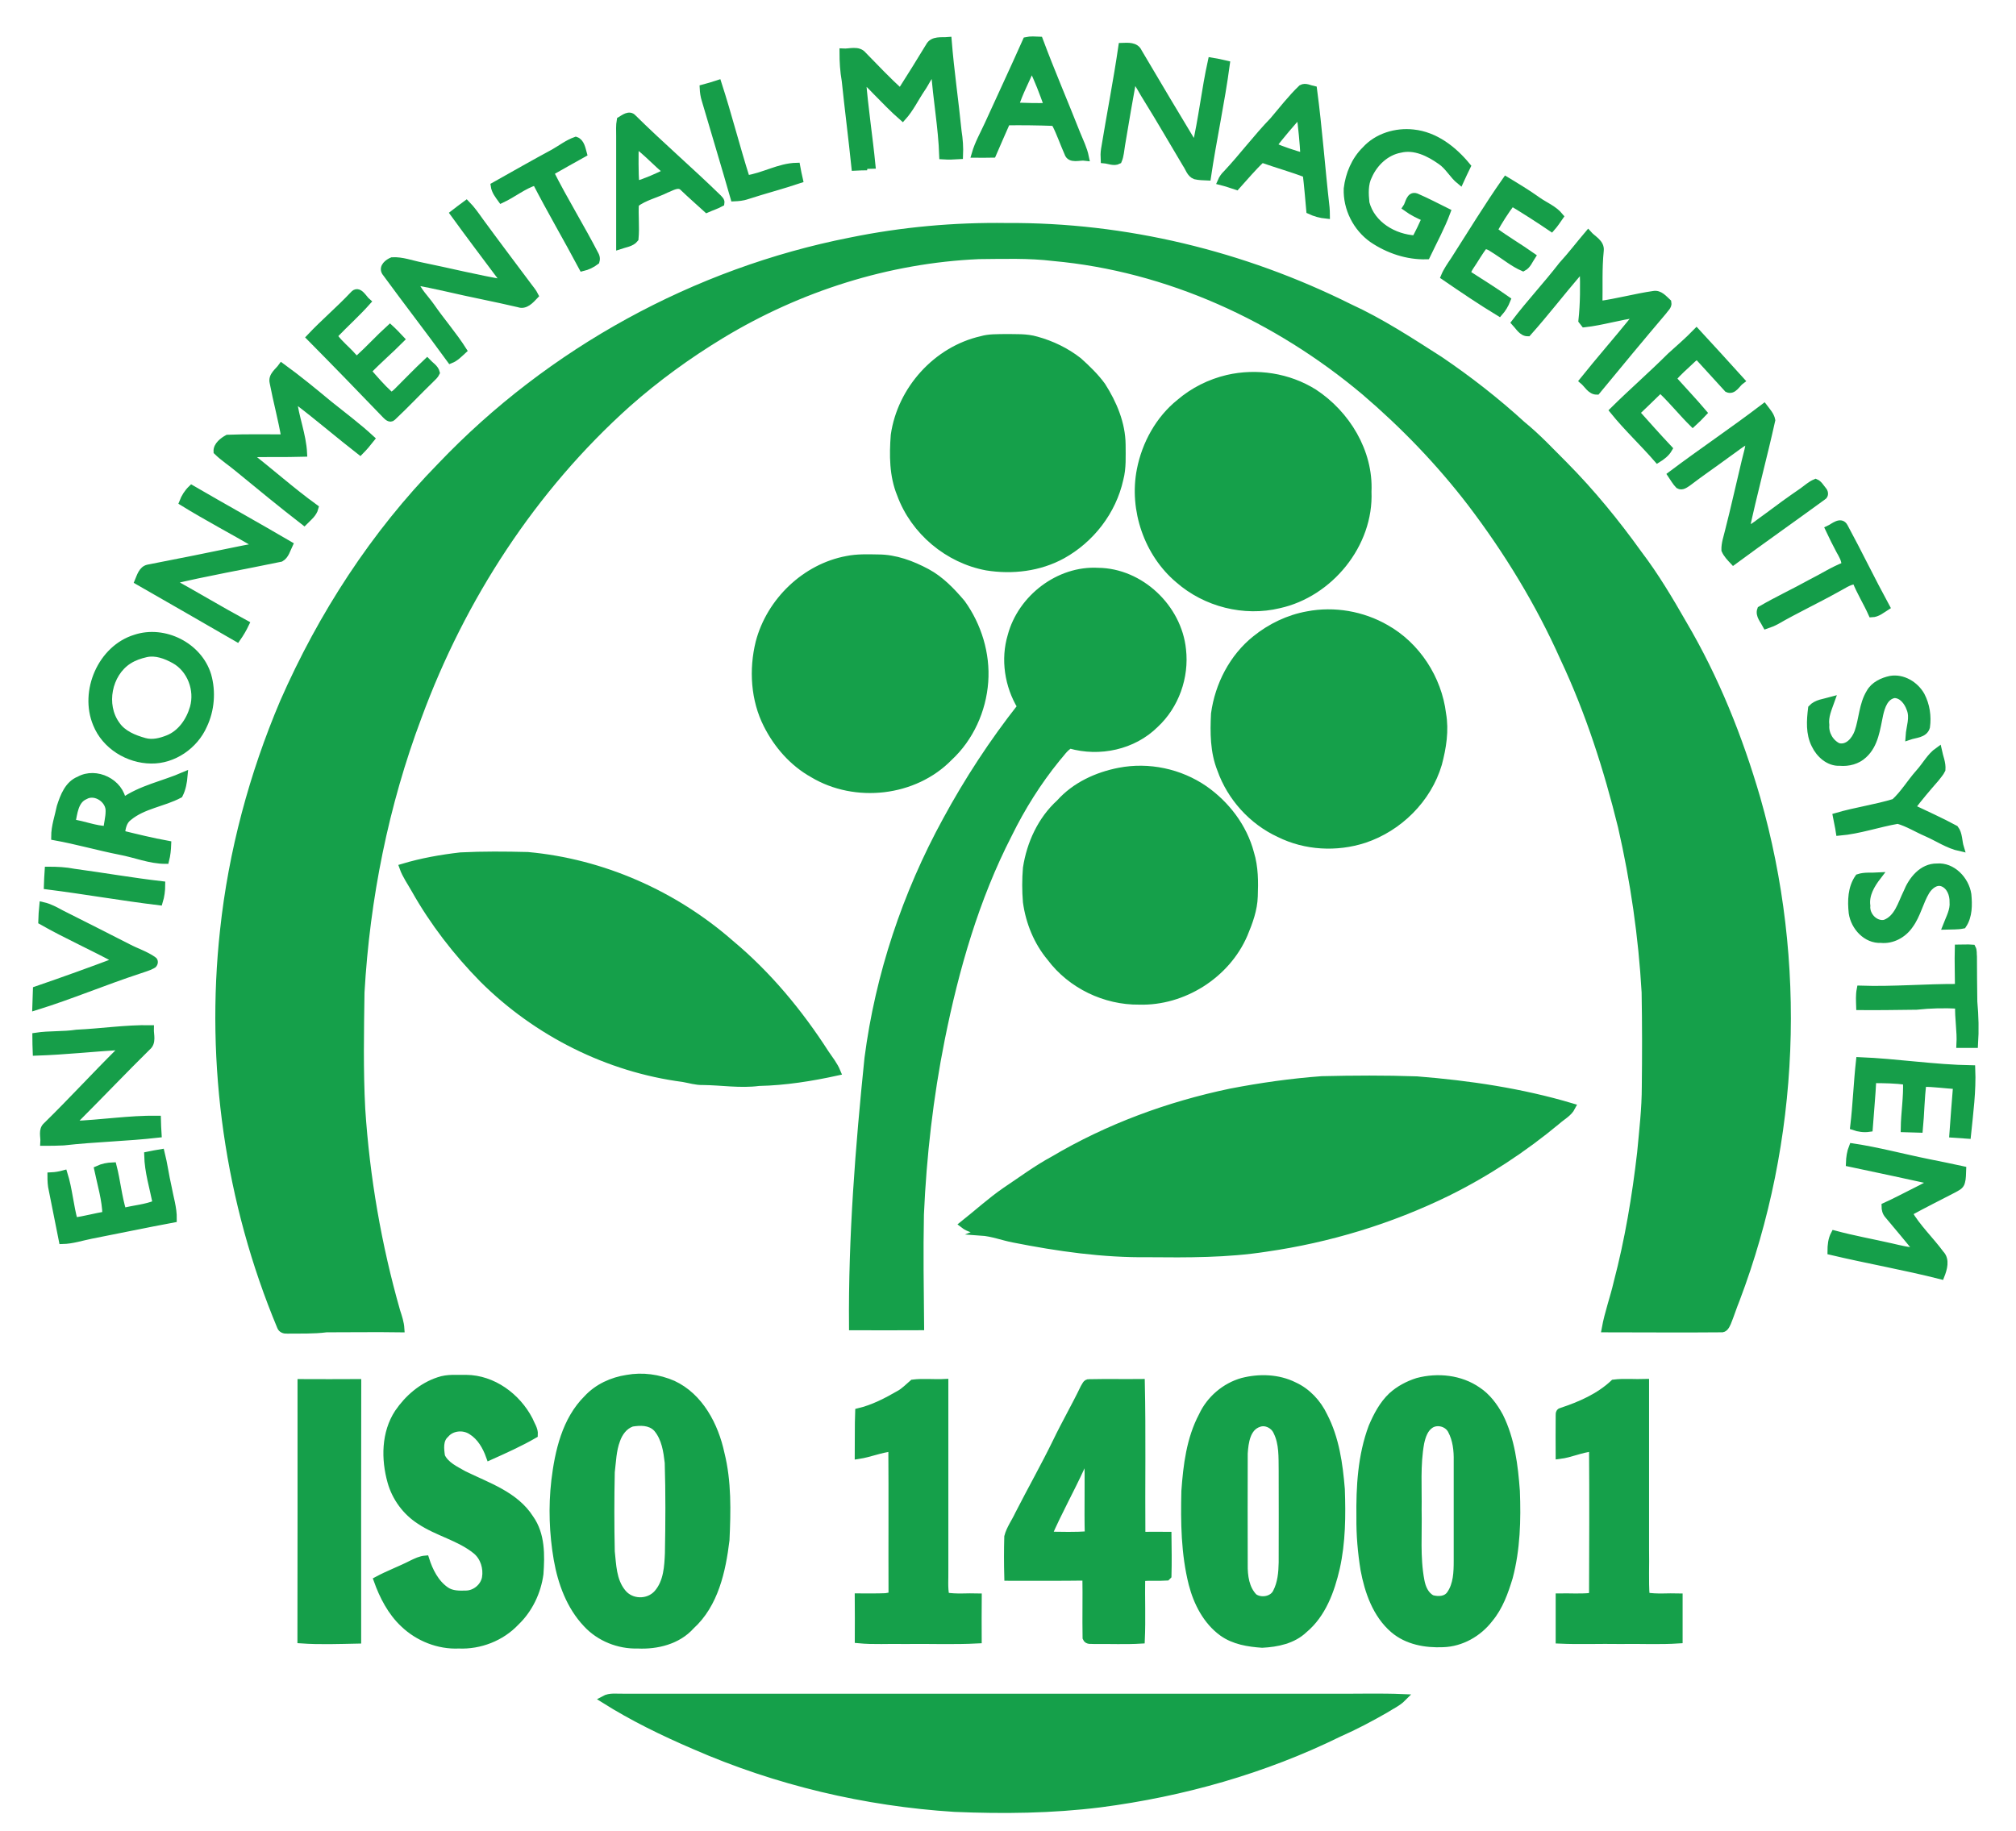
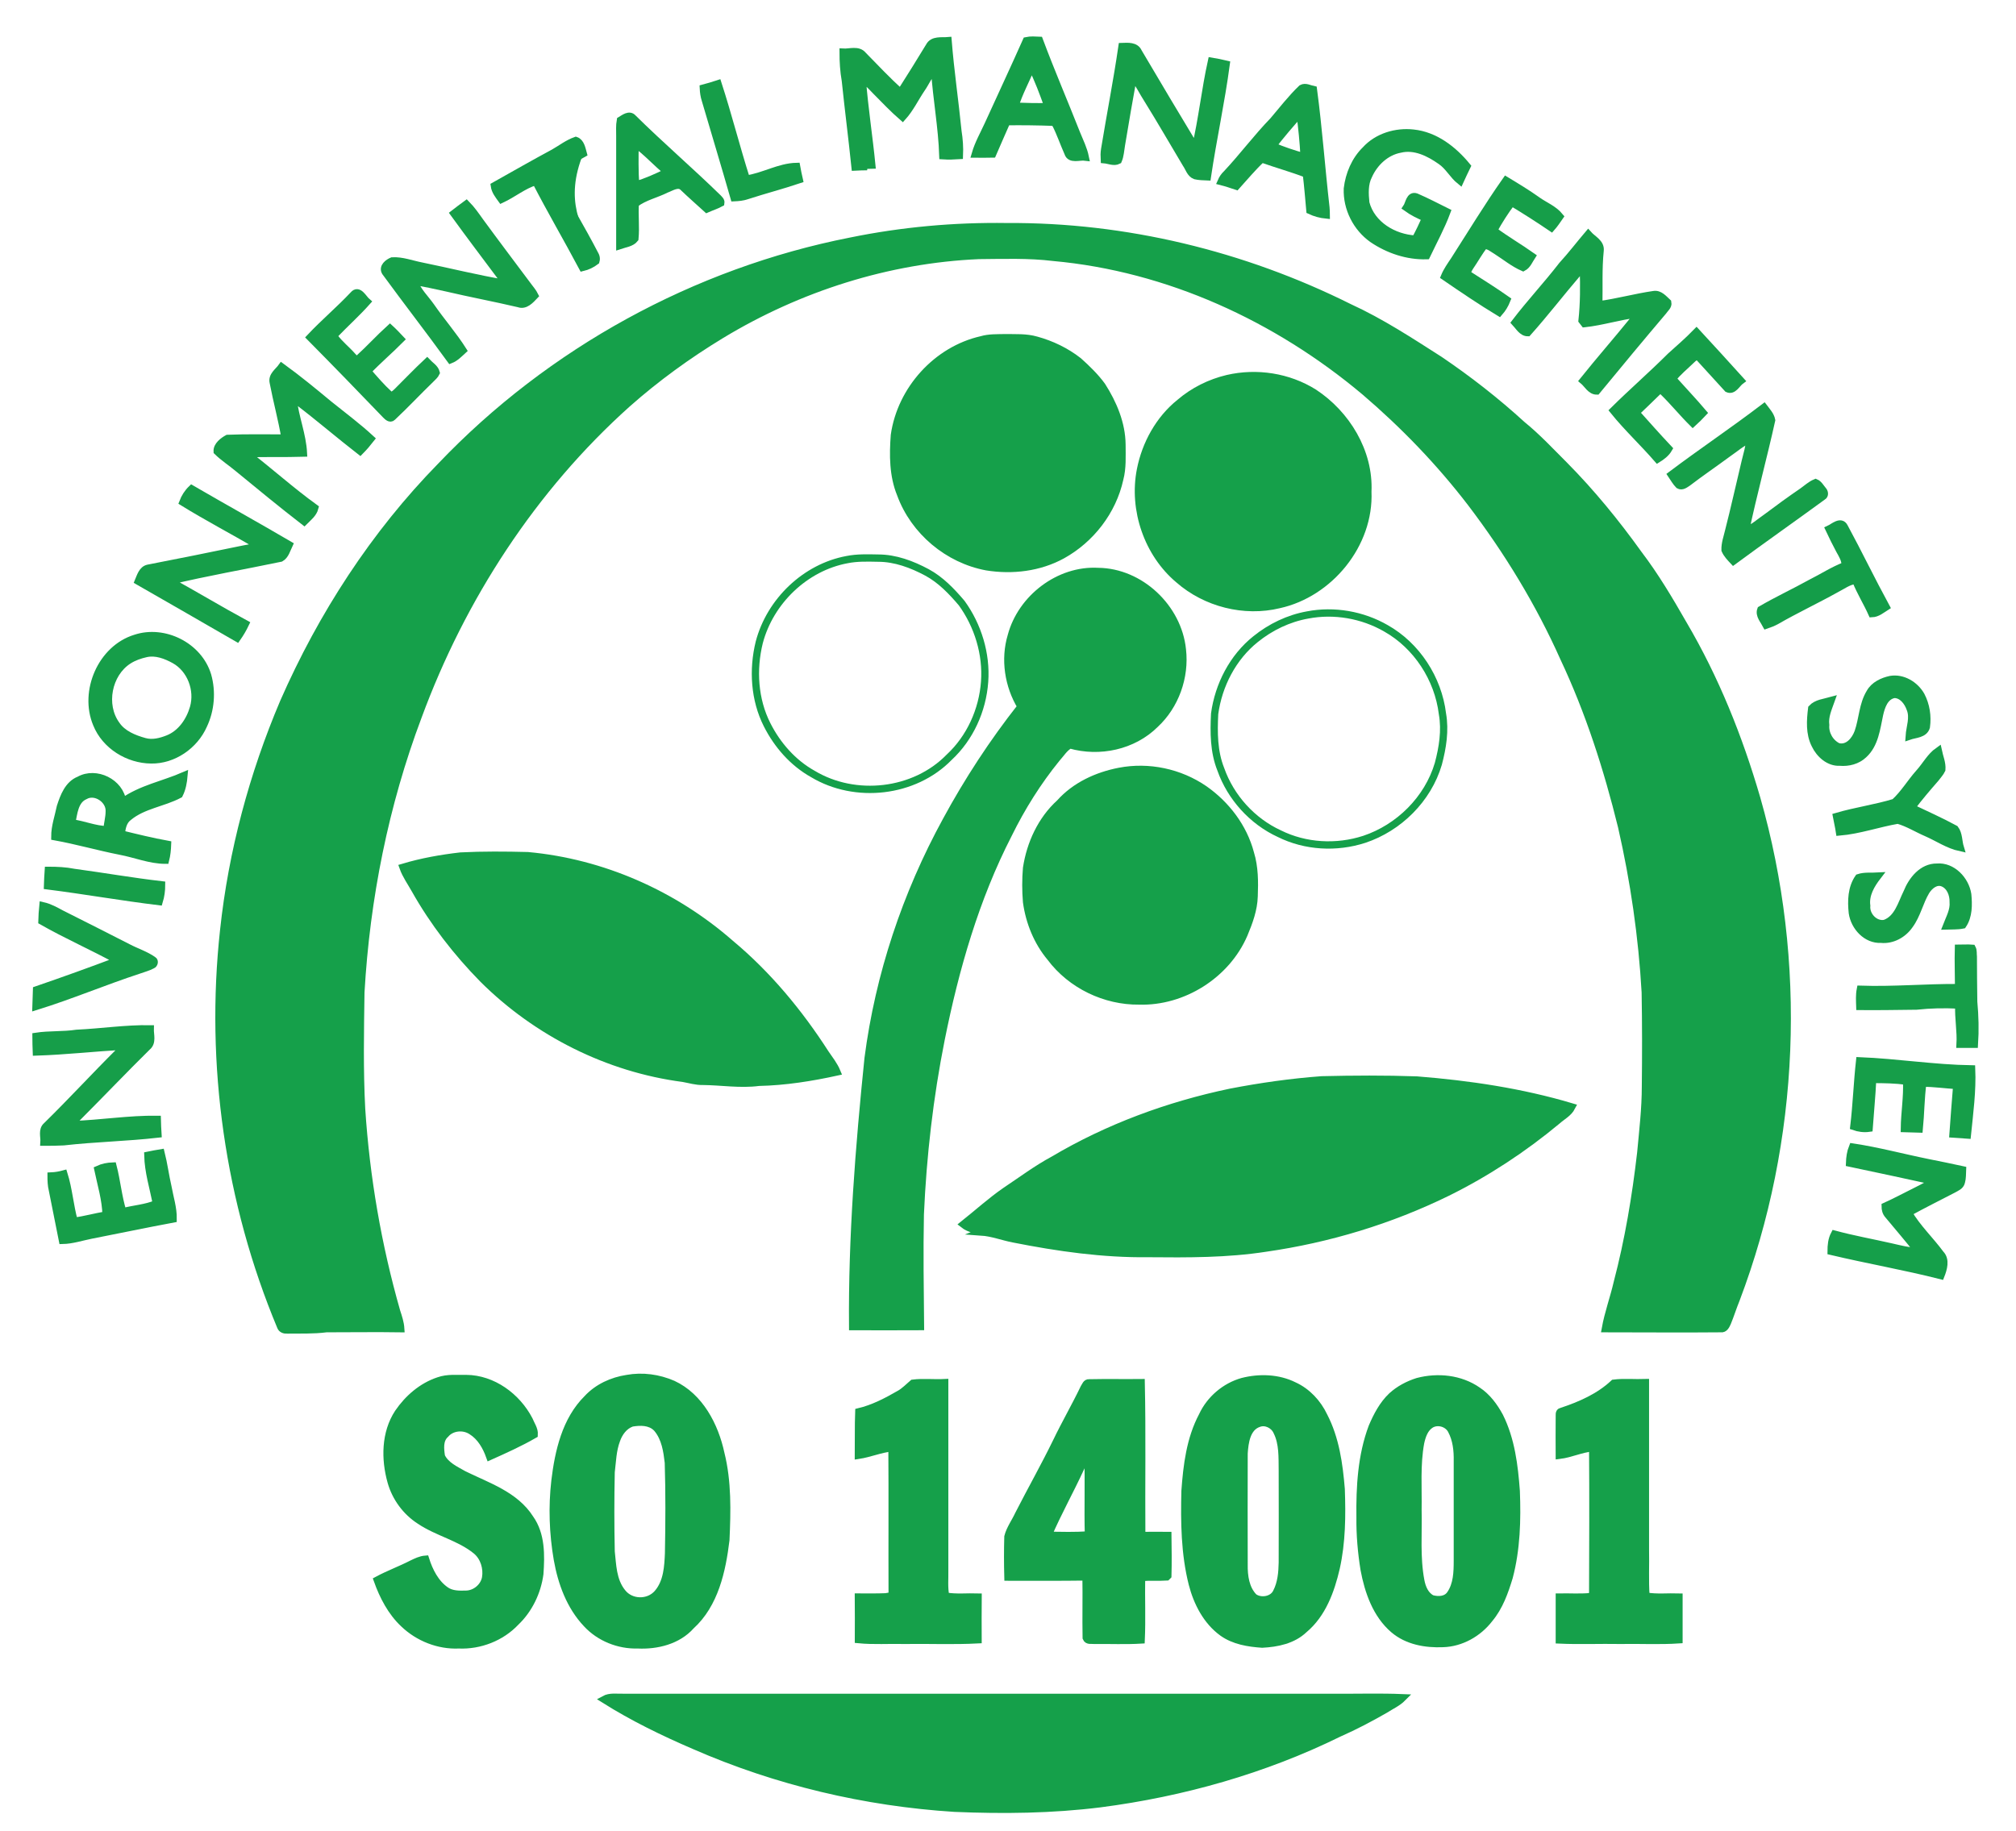
<svg xmlns="http://www.w3.org/2000/svg" width="100%" height="100%" viewBox="0 0 109 99" xml:space="preserve" style="fill-rule:evenodd;clip-rule:evenodd;stroke-miterlimit:10;">
  <g transform="matrix(1,0,0,1,-1043.54,-9305.61)">
    <g transform="matrix(1,0,0,8.867,0,0)">
      <g transform="matrix(0.36,0,0,0.041,1023.02,1043.24)">
        <g transform="matrix(1,0,0,1,196.56,175.647)">
          <path d="M0,-16.91C0.532,-17.946 1.875,-17.666 2.828,-17.75C3.191,-13.243 3.863,-8.763 4.312,-4.284C4.507,-3.079 4.591,-1.876 4.535,-0.672C3.724,-0.616 2.884,-0.588 2.044,-0.644C1.904,-4.899 1.092,-9.127 0.812,-13.354C-0.112,-12.654 -0.504,-11.507 -1.176,-10.583C-2.128,-9.183 -2.855,-7.643 -4.003,-6.383C-5.403,-7.587 -6.691,-8.931 -8.007,-10.247C-8.651,-10.89 -9.211,-11.591 -10.051,-11.982C-9.715,-7.699 -9.043,-3.472 -8.623,0.756C-9.435,0.784 -10.219,0.756 -11.031,0.7C-10.471,0.812 -9.911,0.896 -9.323,0.98C-9.939,0.98 -10.555,1.008 -11.143,1.036C-11.591,-3.247 -12.15,-7.531 -12.599,-11.814C-12.851,-13.214 -12.935,-14.642 -12.935,-16.042C-11.955,-15.986 -10.667,-16.49 -9.939,-15.594C-8.091,-13.718 -6.271,-11.814 -4.312,-10.051C-2.855,-12.318 -1.4,-14.614 0,-16.91Z" style="fill:rgb(22,158,73);fill-rule:nonzero;stroke:rgb(22,158,73);stroke-width:1.09px;" />
        </g>
        <g transform="matrix(1,0,0,1,211.146,175.535)">
          <path d="M0,-17.638C0.645,-17.778 1.315,-17.722 1.96,-17.694C3.724,-13.018 5.712,-8.455 7.56,-3.807C8.035,-2.66 8.595,-1.54 8.847,-0.336C7.979,-0.448 6.579,0.14 6.243,-0.952C5.6,-2.38 5.096,-3.864 4.396,-5.236C4.312,-5.32 4.144,-5.459 4.031,-5.515C1.708,-5.599 -0.615,-5.627 -2.939,-5.599C-3.64,-4.004 -4.367,-2.408 -5.067,-0.784C-5.935,-0.756 -6.803,-0.784 -7.671,-0.784C-7.223,-2.324 -6.411,-3.723 -5.739,-5.18C-3.835,-9.323 -1.875,-13.466 0,-17.638ZM0.784,-13.803C0,-11.815 -1.092,-9.939 -1.708,-7.896C-0.056,-7.84 1.596,-7.783 3.248,-7.84C2.519,-9.855 1.763,-11.899 0.784,-13.803Z" style="fill:rgb(21,158,73);stroke:rgb(21,158,73);stroke-width:1.09px;" />
        </g>
        <g transform="matrix(1,0,0,1,225.509,177.999)">
          <path d="M0,-19.234C0.868,-19.262 2.044,-19.374 2.464,-18.422C5.291,-13.663 8.147,-8.931 11.03,-4.2C12.039,-8.427 12.486,-12.795 13.438,-17.05C14.166,-16.939 14.922,-16.771 15.649,-16.603C14.895,-11.003 13.662,-5.46 12.822,0.14C12.206,0.111 11.59,0.111 11.003,-0.028C10.247,-0.309 10.051,-1.176 9.631,-1.764C7.699,-4.956 5.823,-8.204 3.836,-11.367C3.107,-12.459 2.575,-13.691 1.68,-14.671C1.063,-11.311 0.476,-7.951 -0.084,-4.592C-0.224,-3.808 -0.252,-2.996 -0.56,-2.297C-1.204,-1.961 -1.988,-2.352 -2.659,-2.408C-2.688,-2.912 -2.688,-3.444 -2.604,-3.948C-1.764,-9.044 -0.756,-14.11 0,-19.234Z" style="fill:rgb(22,158,73);fill-rule:nonzero;stroke:rgb(22,158,73);stroke-width:1.09px;" />
        </g>
        <g transform="matrix(1,0,0,1,162.629,180.602)">
          <path d="M0,-15.65C0.728,-15.846 1.456,-16.042 2.211,-16.294C3.751,-11.59 4.955,-6.831 6.467,-2.128C9.043,-2.492 11.395,-3.947 13.998,-4.004C14.11,-3.332 14.278,-2.688 14.418,-2.044C11.814,-1.176 9.183,-0.504 6.579,0.336C5.935,0.56 5.263,0.616 4.619,0.644C3.22,-4.199 1.736,-9.043 0.308,-13.858C0.112,-14.446 0.028,-15.062 0,-15.65Z" style="fill:rgb(22,158,73);fill-rule:nonzero;stroke:rgb(22,158,73);stroke-width:1.09px;" />
        </g>
        <g transform="matrix(1,0,0,1,248.214,178.698)">
          <path d="M0,-8.903C1.4,-10.527 2.716,-12.235 4.283,-13.718C4.843,-14.026 5.487,-13.634 6.047,-13.522C6.831,-7.699 7.251,-1.82 7.923,4.004C7.951,4.395 7.979,4.76 7.979,5.123C7.111,5.039 6.3,4.815 5.516,4.451C5.348,2.632 5.207,0.84 4.983,-0.98C2.771,-1.82 0.504,-2.436 -1.708,-3.22C-3.079,-1.96 -4.256,-0.532 -5.516,0.84C-6.271,0.588 -7.027,0.336 -7.811,0.14C-7.615,-0.308 -7.335,-0.7 -6.971,-1.036C-4.563,-3.584 -2.464,-6.383 0,-8.903ZM-0.084,-5.151C1.456,-4.48 3.052,-3.975 4.647,-3.527C4.535,-5.711 4.312,-7.867 4.031,-9.995C2.604,-8.427 1.232,-6.831 -0.084,-5.151Z" style="fill:rgb(22,158,73);stroke:rgb(22,158,73);stroke-width:1.09px;" />
        </g>
        <g transform="matrix(1,0,0,1,150.17,187.378)">
          <path d="M0,-17.639C0.532,-17.947 1.344,-18.618 1.904,-17.974C6.047,-13.915 10.499,-10.136 14.67,-6.104C14.866,-5.88 15.146,-5.684 15.09,-5.348C14.418,-4.984 13.69,-4.76 12.99,-4.452C11.814,-5.516 10.611,-6.552 9.463,-7.644C8.735,-8.428 7.671,-7.672 6.887,-7.392C5.375,-6.636 3.612,-6.272 2.24,-5.236C2.127,-3.5 2.352,-1.765 2.184,-0.029C1.68,0.615 0.672,0.727 -0.084,0.979L-0.084,-15.315C-0.084,-16.099 -0.14,-16.883 0,-17.639ZM2.212,-14.167C2.184,-12.123 2.156,-10.051 2.296,-8.008C3.947,-8.511 5.544,-9.211 7.083,-9.967C5.403,-11.283 3.976,-12.935 2.212,-14.167Z" style="fill:rgb(20,157,73);stroke:rgb(20,157,73);stroke-width:1.09px;" />
        </g>
        <g transform="matrix(1,0,0,1,262.072,187.181)">
          <path d="M0,-13.047C1.792,-15.006 4.592,-15.818 7.167,-15.538C10.471,-15.203 13.214,-13.075 15.258,-10.611C14.894,-9.883 14.559,-9.155 14.222,-8.427C13.131,-9.295 12.486,-10.611 11.311,-11.395C9.547,-12.627 7.391,-13.691 5.207,-13.159C3.079,-12.767 1.344,-11.143 0.476,-9.211C-0.168,-7.98 -0.084,-6.495 0.056,-5.151C0.924,-1.876 4.283,0.056 7.503,0.224C8.063,-0.812 8.566,-1.848 9.043,-2.912C8.035,-3.332 7.055,-3.808 6.159,-4.452C6.551,-5.012 6.635,-6.383 7.615,-6.047C9.183,-5.376 10.694,-4.592 12.234,-3.836C11.395,-1.596 10.219,0.532 9.183,2.687C6.299,2.771 3.443,1.819 1.063,0.224C-1.344,-1.456 -2.827,-4.34 -2.716,-7.279C-2.464,-9.407 -1.567,-11.535 0,-13.047Z" style="fill:rgb(22,158,73);fill-rule:nonzero;stroke:rgb(22,158,73);stroke-width:1.09px;" />
        </g>
        <g transform="matrix(1,0,0,1,140.176,189.813)">
-           <path d="M0,-15.259C1.092,-15.875 2.1,-16.658 3.303,-17.078C4.06,-16.826 4.228,-15.819 4.423,-15.119C2.771,-14.195 1.092,-13.299 -0.56,-12.347C1.568,-8.148 4.087,-4.144 6.271,0.055C6.383,0.307 6.411,0.587 6.327,0.867C5.739,1.315 5.039,1.651 4.312,1.819C2.016,-2.464 -0.476,-6.664 -2.716,-10.975C-4.563,-10.415 -6.103,-9.127 -7.867,-8.316C-8.315,-8.931 -8.819,-9.548 -8.931,-10.331C-5.963,-11.983 -2.996,-13.663 0,-15.259" style="fill:rgb(20,157,73);fill-rule:nonzero;" />
+           <path d="M0,-15.259C1.092,-15.875 2.1,-16.658 3.303,-17.078C4.06,-16.826 4.228,-15.819 4.423,-15.119C1.568,-8.148 4.087,-4.144 6.271,0.055C6.383,0.307 6.411,0.587 6.327,0.867C5.739,1.315 5.039,1.651 4.312,1.819C2.016,-2.464 -0.476,-6.664 -2.716,-10.975C-4.563,-10.415 -6.103,-9.127 -7.867,-8.316C-8.315,-8.931 -8.819,-9.548 -8.931,-10.331C-5.963,-11.983 -2.996,-13.663 0,-15.259" style="fill:rgb(20,157,73);fill-rule:nonzero;" />
        </g>
        <g transform="matrix(1,0,0,1,140.176,189.813)">
          <path d="M0,-15.259C1.092,-15.875 2.1,-16.658 3.303,-17.078C4.06,-16.826 4.228,-15.819 4.423,-15.119C2.771,-14.195 1.092,-13.299 -0.56,-12.347C1.568,-8.148 4.087,-4.144 6.271,0.055C6.383,0.307 6.411,0.587 6.327,0.867C5.739,1.315 5.039,1.651 4.312,1.819C2.016,-2.464 -0.476,-6.664 -2.716,-10.975C-4.563,-10.415 -6.103,-9.127 -7.867,-8.316C-8.315,-8.931 -8.819,-9.548 -8.931,-10.331C-5.963,-11.983 -2.996,-13.663 0,-15.259Z" style="fill:none;fill-rule:nonzero;stroke:rgb(20,157,73);stroke-width:1.09px;" />
        </g>
        <g transform="matrix(1,0,0,1,275.398,186.453)">
          <path d="M0,4.088C2.575,0.112 5.039,-3.919 7.783,-7.783C9.379,-6.831 10.975,-5.879 12.514,-4.787C13.634,-4.003 14.979,-3.499 15.874,-2.407C15.482,-1.848 15.09,-1.26 14.614,-0.727C12.654,-2.043 10.666,-3.303 8.651,-4.507C7.644,-3.191 6.747,-1.791 5.935,-0.336C7.783,1.036 9.799,2.184 11.674,3.5C11.283,4.088 11.003,4.844 10.358,5.18C8.931,4.564 7.699,3.556 6.411,2.744C5.823,2.408 5.264,1.876 4.535,1.876C3.724,2.884 3.107,4.032 2.38,5.068C2.184,5.404 1.735,6.02 2.239,6.299C4.144,7.504 6.075,8.707 7.923,9.995C7.644,10.695 7.251,11.339 6.774,11.871C3.976,10.191 1.26,8.371 -1.456,6.524C-1.092,5.656 -0.532,4.872 0,4.088" style="fill:rgb(22,158,73);fill-rule:nonzero;" />
        </g>
        <g transform="matrix(1,0,0,1,275.398,186.453)">
          <path d="M0,4.088C2.575,0.112 5.039,-3.919 7.783,-7.783C9.379,-6.831 10.975,-5.879 12.514,-4.787C13.634,-4.003 14.979,-3.499 15.874,-2.407C15.482,-1.848 15.09,-1.26 14.614,-0.727C12.654,-2.043 10.666,-3.303 8.651,-4.507C7.644,-3.191 6.747,-1.791 5.935,-0.336C7.783,1.036 9.799,2.184 11.674,3.5C11.283,4.088 11.003,4.844 10.358,5.18C8.931,4.564 7.699,3.556 6.411,2.744C5.823,2.408 5.264,1.876 4.535,1.876C3.724,2.884 3.107,4.032 2.38,5.068C2.184,5.404 1.735,6.02 2.239,6.299C4.144,7.504 6.075,8.707 7.923,9.995C7.644,10.695 7.251,11.339 6.774,11.871C3.976,10.191 1.26,8.371 -1.456,6.524C-1.092,5.656 -0.532,4.872 0,4.088Z" style="fill:none;fill-rule:nonzero;stroke:rgb(22,158,73);stroke-width:1.09px;" />
        </g>
        <g transform="matrix(1,0,0,1,125.169,203.951)">
          <path d="M0,-20.354C0.616,-20.83 1.26,-21.306 1.876,-21.753C2.66,-20.97 3.304,-20.046 3.948,-19.15C6.327,-15.93 8.763,-12.739 11.171,-9.547C11.507,-9.099 11.898,-8.651 12.15,-8.147C11.535,-7.503 10.723,-6.58 9.743,-6.943C6.131,-7.784 2.492,-8.456 -1.12,-9.295C-2.744,-9.631 -4.339,-10.023 -5.963,-10.247C-5.459,-8.791 -4.283,-7.728 -3.416,-6.496C-1.875,-4.284 -0.084,-2.268 1.372,0C0.784,0.532 0.224,1.12 -0.504,1.399C-3.723,-2.996 -7.083,-7.28 -10.302,-11.647C-10.75,-12.403 -9.882,-13.047 -9.267,-13.299C-7.783,-13.383 -6.355,-12.823 -4.899,-12.543C-0.728,-11.703 3.416,-10.667 7.615,-9.967C7.531,-10.135 7.363,-10.499 7.251,-10.695C4.815,-13.915 2.38,-17.106 0,-20.354Z" style="fill:rgb(22,158,73);fill-rule:nonzero;stroke:rgb(22,158,73);stroke-width:1.09px;" />
        </g>
        <g transform="matrix(1,0,0,1,184.746,347.46)">
          <path d="M0,-159.747C7.727,-161.315 15.594,-162.015 23.461,-161.903C41.238,-162.015 58.961,-157.759 74.89,-149.893C79.649,-147.737 84.045,-144.881 88.469,-142.081C92.808,-139.17 96.979,-135.95 100.871,-132.423C103.139,-130.603 105.126,-128.475 107.198,-126.432C111.285,-122.344 114.953,-117.893 118.341,-113.217C120.86,-109.941 122.988,-106.386 125.06,-102.802C129.875,-94.711 133.431,-85.92 136.091,-76.878C143.118,-52.577 142.054,-25.981 133.011,-2.351C132.535,-1.204 132.171,-0.028 131.695,1.121C131.499,1.541 131.247,2.1 130.715,2.016C124.92,2.072 119.153,2.016 113.357,2.016C113.777,-0.307 114.617,-2.547 115.149,-4.843C116.829,-11.17 117.921,-17.665 118.677,-24.161C118.984,-27.436 119.377,-30.711 119.377,-34.015C119.433,-38.69 119.433,-43.338 119.349,-48.013C118.873,-56.3 117.669,-64.559 115.793,-72.678C113.665,-81.245 110.922,-89.728 107.114,-97.735C103.419,-105.938 98.659,-113.665 93.172,-120.804C88.469,-126.879 83.094,-132.394 77.242,-137.35C64.027,-148.352 47.65,-155.8 30.46,-157.339C26.736,-157.788 22.985,-157.647 19.261,-157.62C5.627,-157.032 -7.755,-152.804 -19.43,-145.805C-24.413,-142.81 -29.172,-139.393 -33.54,-135.558C-47.706,-122.988 -58.373,-106.722 -64.952,-89.028C-69.935,-75.926 -72.735,-62.012 -73.547,-48.013C-73.631,-42.218 -73.743,-36.422 -73.435,-30.656C-72.763,-20.465 -70.999,-10.33 -68.171,-0.532C-67.892,0.308 -67.611,1.148 -67.556,2.016C-71.279,1.961 -75.002,2.016 -78.726,2.016C-80.686,2.268 -82.673,2.184 -84.633,2.212C-85.025,2.24 -85.445,2.1 -85.585,1.736C-93.396,-16.77 -96.364,-37.29 -94.152,-57.252C-92.892,-68.899 -89.785,-80.377 -85.165,-91.156C-79.426,-104.118 -71.531,-116.184 -61.536,-126.291C-45.074,-143.397 -23.265,-155.212 0,-159.747Z" style="fill:rgb(21,160,74);fill-rule:nonzero;stroke:rgb(21,160,74);stroke-width:1.09px;" />
        </g>
        <g transform="matrix(1,0,0,1,291.608,205.38)">
          <path d="M0,-14.083C1.372,-15.567 2.604,-17.163 3.92,-18.702C4.592,-17.947 5.852,-17.415 5.712,-16.267C5.432,-13.579 5.571,-10.892 5.515,-8.204C8.287,-8.568 11.002,-9.324 13.746,-9.715C14.642,-9.884 15.286,-9.072 15.874,-8.54C15.986,-8.008 15.454,-7.644 15.174,-7.224C11.814,-3.304 8.511,0.643 5.207,4.619C4.283,4.619 3.808,3.611 3.163,3.079C5.655,-0.001 8.259,-2.94 10.778,-6.02C10.975,-6.272 11.143,-6.552 11.311,-6.832C8.623,-6.524 6.02,-5.684 3.359,-5.404C3.275,-5.516 3.08,-5.74 2.995,-5.852C3.275,-8.428 3.275,-11.003 3.191,-13.579C2.912,-13.411 2.66,-13.215 2.407,-12.991C-0.14,-10.052 -2.548,-6.944 -5.151,-4.061C-6.02,-4.061 -6.523,-5.012 -7.056,-5.572C-4.815,-8.484 -2.268,-11.171 0,-14.083Z" style="fill:rgb(22,158,73);fill-rule:nonzero;stroke:rgb(22,158,73);stroke-width:1.09px;" />
        </g>
        <g transform="matrix(1,0,0,1,110.08,213.302)">
          <path d="M0,-17.61C0.784,-18.534 1.484,-17.05 2.043,-16.574C0.504,-14.866 -1.204,-13.355 -2.8,-11.703C-2.8,-11.591 -2.856,-11.423 -2.856,-11.339C-2.072,-10.275 -1.008,-9.463 -0.14,-8.483C0.084,-8.259 0.448,-7.756 0.784,-8.119C2.408,-9.575 3.863,-11.171 5.487,-12.627C6.047,-12.123 6.579,-11.563 7.111,-11.003C5.487,-9.379 3.724,-7.895 2.128,-6.244C3.164,-5.068 4.199,-3.864 5.375,-2.8C5.795,-2.436 6.243,-2.912 6.551,-3.192C8.063,-4.676 9.519,-6.188 11.059,-7.615C11.535,-7.111 12.262,-6.719 12.43,-6.02C12.262,-5.655 11.926,-5.376 11.646,-5.096C9.687,-3.22 7.839,-1.26 5.851,0.587C5.515,0.924 5.095,0.504 4.843,0.252C1.092,-3.612 -2.688,-7.475 -6.495,-11.283C-4.423,-13.466 -2.1,-15.398 0,-17.61Z" style="fill:rgb(22,158,73);fill-rule:nonzero;stroke:rgb(22,158,73);stroke-width:1.09px;" />
        </g>
        <g transform="matrix(1,0,0,1,307.902,216.549)">
          <path d="M0,-11.73C1.316,-12.906 2.659,-14.054 3.892,-15.314C6.131,-12.906 8.343,-10.526 10.555,-8.091C9.938,-7.643 9.435,-6.495 8.566,-6.887C7.139,-8.427 5.711,-9.995 4.283,-11.534C3.863,-11.926 3.388,-11.394 3.079,-11.114C2.156,-10.218 1.119,-9.406 0.308,-8.371C1.819,-6.691 3.416,-5.039 4.899,-3.303C4.396,-2.772 3.863,-2.239 3.331,-1.764C1.792,-3.275 0.42,-4.955 -1.12,-6.439C-1.4,-6.887 -1.876,-6.551 -2.128,-6.271C-3.163,-5.291 -4.172,-4.283 -5.207,-3.332C-3.583,-1.54 -1.96,0.28 -0.28,2.044C-0.672,2.716 -1.315,3.192 -1.96,3.584C-4.115,1.12 -6.523,-1.091 -8.595,-3.639C-5.795,-6.383 -2.8,-8.959 0,-11.73Z" style="fill:rgb(21,158,73);fill-rule:nonzero;stroke:rgb(21,158,73);stroke-width:1.09px;" />
        </g>
        <g transform="matrix(1,0,0,1,204.399,236.371)">
          <path d="M0,-33.988C1.148,-34.324 2.352,-34.268 3.528,-34.296C5.095,-34.268 6.72,-34.38 8.259,-33.932C10.526,-33.316 12.711,-32.28 14.586,-30.824C15.846,-29.704 17.105,-28.501 18.113,-27.129C19.793,-24.525 21.081,-21.53 21.109,-18.394C21.109,-16.686 21.221,-14.923 20.773,-13.271C19.71,-8.483 16.434,-4.312 12.15,-1.96C8.707,-0.084 4.62,0.392 0.784,-0.224C-5.011,-1.288 -10.107,-5.488 -12.15,-11.031C-13.298,-13.802 -13.298,-16.854 -13.074,-19.794C-12.094,-26.597 -6.719,-32.476 0,-33.988Z" style="fill:rgb(21,160,74);fill-rule:nonzero;stroke:rgb(21,160,74);stroke-width:1.09px;" />
        </g>
        <g transform="matrix(1,0,0,1,98.041,227.104)">
          <path d="M0,-18.365C-0.252,-19.373 0.756,-19.989 1.26,-20.689C3.724,-18.925 6.047,-17.021 8.371,-15.117C10.471,-13.438 12.683,-11.814 14.67,-9.994C14.167,-9.35 13.634,-8.735 13.046,-8.147C9.883,-10.582 6.859,-13.158 3.667,-15.566C3.5,-15.65 3.164,-15.789 2.996,-15.845C3.304,-13.158 4.396,-10.582 4.536,-7.866C1.708,-7.782 -1.148,-7.866 -4.003,-7.782C-0.532,-5.151 2.716,-2.239 6.243,0.281C6.02,1.148 5.263,1.708 4.647,2.324C1.288,-0.251 -2.016,-2.939 -5.319,-5.627C-6.327,-6.467 -7.475,-7.195 -8.427,-8.118C-8.483,-8.987 -7.531,-9.686 -6.859,-10.05C-3.976,-10.162 -1.12,-10.106 1.764,-10.106C1.288,-12.878 0.532,-15.594 0,-18.365" style="fill:rgb(22,158,73);fill-rule:nonzero;" />
        </g>
        <g transform="matrix(1,0,0,1,98.041,227.104)">
          <path d="M0,-18.365C-0.252,-19.373 0.756,-19.989 1.26,-20.689C3.724,-18.925 6.047,-17.021 8.371,-15.117C10.471,-13.438 12.683,-11.814 14.67,-9.994C14.167,-9.35 13.634,-8.735 13.046,-8.147C9.883,-10.582 6.859,-13.158 3.667,-15.566C3.5,-15.65 3.164,-15.789 2.996,-15.845C3.304,-13.158 4.396,-10.582 4.536,-7.866C1.708,-7.782 -1.148,-7.866 -4.003,-7.782C-0.532,-5.151 2.716,-2.239 6.243,0.281C6.02,1.148 5.263,1.708 4.647,2.324C1.288,-0.251 -2.016,-2.939 -5.319,-5.627C-6.327,-6.467 -7.475,-7.195 -8.427,-8.118C-8.483,-8.987 -7.531,-9.686 -6.859,-10.05C-3.976,-10.162 -1.12,-10.106 1.764,-10.106C1.288,-12.878 0.532,-15.594 0,-18.365Z" style="fill:none;fill-rule:nonzero;stroke:rgb(22,158,73);stroke-width:1.09px;" />
        </g>
        <g transform="matrix(1,0,0,1,241.354,242.027)">
          <path d="M0,-33.877C4.396,-34.884 9.155,-34.157 12.991,-31.777C17.861,-28.613 21.361,-22.986 21.081,-17.051C21.418,-9.212 15.314,-1.905 7.755,-0.253C2.521,1.007 -3.275,-0.449 -7.335,-3.977C-11.982,-7.84 -14.25,-14.363 -13.074,-20.298C-12.318,-24.134 -10.274,-27.83 -7.167,-30.293C-5.123,-32.029 -2.632,-33.261 0,-33.877" style="fill:rgb(21,160,74);fill-rule:nonzero;" />
        </g>
        <g transform="matrix(1,0,0,1,241.354,242.027)">
          <path d="M0,-33.877C4.396,-34.884 9.155,-34.157 12.991,-31.777C17.861,-28.613 21.361,-22.986 21.081,-17.051C21.418,-9.212 15.314,-1.905 7.755,-0.253C2.521,1.007 -3.275,-0.449 -7.335,-3.977C-11.982,-7.84 -14.25,-14.363 -13.074,-20.298C-12.318,-24.134 -10.274,-27.83 -7.167,-30.293C-5.123,-32.029 -2.632,-33.261 0,-33.877Z" style="fill:none;fill-rule:nonzero;stroke:rgb(21,160,74);stroke-width:1.09px;" />
        </g>
        <g transform="matrix(1,0,0,1,308.015,225.284)">
          <path d="M0,-2.827C4.591,-6.243 9.351,-9.406 13.913,-12.85C14.362,-12.262 14.922,-11.674 15.062,-10.946C13.83,-5.431 12.318,0.001 11.143,5.516C12.346,5.068 13.27,4.2 14.306,3.5C16.069,2.184 17.861,0.896 19.682,-0.336C20.325,-0.784 20.913,-1.343 21.669,-1.651C22.145,-1.455 22.425,-0.923 22.761,-0.532C23.013,-0.28 23.124,0.224 22.732,0.421C18.281,3.64 13.773,6.776 9.322,10.023C8.847,9.519 8.343,9.015 8.063,8.371C8.034,7.42 8.37,6.496 8.595,5.572C9.49,2.128 10.246,-1.315 11.086,-4.759C11.366,-5.879 11.702,-6.999 11.813,-8.146C10.582,-7.615 9.574,-6.719 8.454,-5.963C6.467,-4.507 4.423,-3.135 2.464,-1.651C2.071,-1.399 1.595,-1.008 1.119,-1.287C0.672,-1.735 0.364,-2.295 0,-2.827Z" style="fill:rgb(22,158,73);fill-rule:nonzero;stroke:rgb(22,158,73);stroke-width:1.09px;" />
        </g>
        <g transform="matrix(1,0,0,1,84.463,244.769)">
          <path d="M0,-18.225C0.28,-18.953 0.728,-19.653 1.316,-20.213C6.187,-17.413 11.086,-14.725 15.958,-11.898C15.622,-11.198 15.398,-10.302 14.698,-9.91C9.155,-8.763 3.556,-7.81 -1.96,-6.495C1.848,-4.423 5.599,-2.183 9.407,-0.14C9.042,0.616 8.623,1.317 8.147,1.988C3.191,-0.839 -1.736,-3.667 -6.691,-6.467C-6.383,-7.195 -6.103,-8.203 -5.235,-8.398C-0.56,-9.294 4.06,-10.218 8.707,-11.17C9.547,-11.366 10.442,-11.394 11.227,-11.842C7.503,-13.997 3.667,-15.985 0,-18.225Z" style="fill:rgb(22,158,73);fill-rule:nonzero;stroke:rgb(22,158,73);stroke-width:1.09px;" />
        </g>
        <g transform="matrix(1,0,0,1,331.699,243.482)">
          <path d="M0,-12.934C0.672,-13.242 1.764,-14.278 2.296,-13.27C4.451,-9.323 6.411,-5.291 8.566,-1.371C7.896,-0.952 7.251,-0.392 6.439,-0.364C5.684,-2.043 4.676,-3.611 4.004,-5.319C2.912,-5.207 2.016,-4.507 1.064,-4.031C-1.932,-2.379 -5.012,-0.952 -7.951,0.728C-8.427,0.98 -8.931,1.176 -9.435,1.344C-9.799,0.644 -10.555,-0.14 -10.247,-0.952C-7.783,-2.379 -5.207,-3.555 -2.716,-4.927C-1.008,-5.767 0.616,-6.831 2.407,-7.503C2.464,-8.343 1.987,-9.071 1.596,-9.77C1.036,-10.806 0.504,-11.87 0,-12.934Z" style="fill:rgb(20,157,73);fill-rule:nonzero;stroke:rgb(20,157,73);stroke-width:1.09px;" />
        </g>
        <g transform="matrix(1,0,0,1,184.214,270.442)">
-           <path d="M0,-35.359C1.54,-35.667 3.108,-35.611 4.676,-35.583C7.251,-35.583 9.743,-34.659 12.011,-33.455C14.054,-32.363 15.706,-30.655 17.218,-28.892C19.654,-25.56 20.97,-21.333 20.662,-17.189C20.354,-12.962 18.478,-8.846 15.342,-5.963C10.107,-0.643 1.232,0.308 -5.123,-3.471C-8.119,-5.123 -10.471,-7.782 -12.01,-10.806C-13.914,-14.529 -14.194,-18.981 -13.186,-23.04C-11.563,-29.172 -6.271,-34.211 0,-35.359" style="fill:rgb(21,160,74);fill-rule:nonzero;" />
-         </g>
+           </g>
        <g transform="matrix(1,0,0,1,184.214,270.442)">
          <path d="M0,-35.359C1.54,-35.667 3.108,-35.611 4.676,-35.583C7.251,-35.583 9.743,-34.659 12.011,-33.455C14.054,-32.363 15.706,-30.655 17.218,-28.892C19.654,-25.56 20.97,-21.333 20.662,-17.189C20.354,-12.962 18.478,-8.846 15.342,-5.963C10.107,-0.643 1.232,0.308 -5.123,-3.471C-8.119,-5.123 -10.471,-7.782 -12.01,-10.806C-13.914,-14.529 -14.194,-18.981 -13.186,-23.04C-11.563,-29.172 -6.271,-34.211 0,-35.359Z" style="fill:none;fill-rule:nonzero;stroke:rgb(21,160,74);stroke-width:1.09px;" />
        </g>
        <g transform="matrix(1,0,0,1,208.879,339.285)">
          <path d="M0,-92.863C1.512,-98.49 7.195,-102.774 13.046,-102.438C19.373,-102.382 25.057,-97.063 25.7,-90.82C26.177,-86.732 24.637,-82.476 21.613,-79.705C18.31,-76.457 13.242,-75.393 8.819,-76.653C7.979,-76.205 7.447,-75.309 6.803,-74.609C3.976,-71.166 1.567,-67.358 -0.42,-63.355C-5.375,-53.808 -8.399,-43.365 -10.527,-32.867C-12.262,-24.272 -13.271,-15.537 -13.662,-6.802C-13.774,-1.231 -13.69,4.312 -13.634,9.884C-17.05,9.911 -20.437,9.884 -23.825,9.884C-23.937,-3.442 -22.873,-16.768 -21.501,-30.039C-19.877,-42.413 -15.818,-54.452 -9.771,-65.399C-6.523,-71.334 -2.771,-77.017 1.456,-82.337C-0.448,-85.444 -1.064,-89.363 0,-92.863Z" style="fill:rgb(21,160,74);fill-rule:nonzero;stroke:rgb(21,160,74);stroke-width:1.09px;" />
        </g>
        <g transform="matrix(1,0,0,1,253.394,277.274)">
-           <path d="M0,-33.96C3.975,-34.716 8.23,-33.988 11.758,-31.972C16.378,-29.396 19.598,-24.497 20.241,-19.262C20.689,-16.77 20.27,-14.222 19.625,-11.814C18.058,-6.551 13.69,-2.296 8.511,-0.588C4.339,0.756 -0.337,0.504 -4.256,-1.428C-8.315,-3.276 -11.563,-6.831 -13.047,-11.002C-14.11,-13.634 -14.11,-16.49 -13.971,-19.262C-13.383,-23.545 -11.227,-27.661 -7.839,-30.348C-5.571,-32.168 -2.856,-33.456 0,-33.96" style="fill:rgb(21,160,74);fill-rule:nonzero;" />
-         </g>
+           </g>
        <g transform="matrix(1,0,0,1,253.394,277.274)">
          <path d="M0,-33.96C3.975,-34.716 8.23,-33.988 11.758,-31.972C16.378,-29.396 19.598,-24.497 20.241,-19.262C20.689,-16.77 20.27,-14.222 19.625,-11.814C18.058,-6.551 13.69,-2.296 8.511,-0.588C4.339,0.756 -0.337,0.504 -4.256,-1.428C-8.315,-3.276 -11.563,-6.831 -13.047,-11.002C-14.11,-13.634 -14.11,-16.49 -13.971,-19.262C-13.383,-23.545 -11.227,-27.661 -7.839,-30.348C-5.571,-32.168 -2.856,-33.456 0,-33.96Z" style="fill:none;fill-rule:nonzero;stroke:rgb(21,160,74);stroke-width:1.09px;" />
        </g>
        <g transform="matrix(1,0,0,1,77.324,263.499)">
          <path d="M0,-16.714C4.312,-18.142 9.519,-15.594 10.863,-11.198C11.563,-8.763 11.338,-6.047 10.247,-3.779C8.903,-0.756 5.711,1.428 2.38,1.372C-1.064,1.344 -4.507,-0.728 -5.823,-3.976C-7.867,-8.819 -5.095,-15.174 0,-16.714ZM1.624,-14.446C0.701,-14.242 -0.219,-13.934 -1.036,-13.41C-4.096,-11.449 -5.011,-6.803 -2.855,-3.863C-1.903,-2.464 -0.211,-1.787 1.4,-1.344C2.587,-1.017 3.81,-1.337 4.9,-1.764C6.864,-2.535 8.167,-4.426 8.735,-6.383C9.508,-9.046 8.318,-12.158 5.88,-13.494C4.594,-14.199 3.083,-14.769 1.624,-14.446Z" style="fill:rgb(22,158,73);stroke:rgb(22,158,73);stroke-width:1.09px;" />
        </g>
        <g transform="matrix(1,0,0,1,337.83,263.051)">
          <path d="M0,-8.174C0.616,-9.294 1.904,-9.882 3.107,-10.134C4.955,-10.442 6.804,-9.322 7.699,-7.754C8.455,-6.326 8.707,-4.674 8.483,-3.079C8.175,-1.987 6.804,-2.015 5.907,-1.707C5.992,-3.051 6.607,-4.451 6.048,-5.795C5.684,-6.83 4.844,-7.922 3.668,-7.922C2.24,-7.67 1.736,-6.158 1.456,-4.927C1.008,-2.855 0.756,-0.475 -0.924,1.036C-1.875,1.932 -3.219,2.268 -4.507,2.157C-6.159,2.241 -7.559,0.981 -8.23,-0.419C-9.099,-2.099 -8.959,-4.059 -8.734,-5.851C-8.007,-6.634 -6.831,-6.718 -5.823,-6.998C-6.243,-5.822 -6.803,-4.647 -6.635,-3.359C-6.747,-2.043 -5.963,-0.699 -4.759,-0.139C-3.304,0.225 -2.212,-1.091 -1.764,-2.323C-1.092,-4.227 -1.092,-6.41 0,-8.174" style="fill:rgb(22,158,73);fill-rule:nonzero;" />
        </g>
        <g transform="matrix(1,0,0,1,337.83,263.051)">
          <path d="M0,-8.174C0.616,-9.294 1.904,-9.882 3.107,-10.134C4.955,-10.442 6.804,-9.322 7.699,-7.754C8.455,-6.326 8.707,-4.674 8.483,-3.079C8.175,-1.987 6.804,-2.015 5.907,-1.707C5.992,-3.051 6.607,-4.451 6.048,-5.795C5.684,-6.83 4.844,-7.922 3.668,-7.922C2.24,-7.67 1.736,-6.158 1.456,-4.927C1.008,-2.855 0.756,-0.475 -0.924,1.036C-1.875,1.932 -3.219,2.268 -4.507,2.157C-6.159,2.241 -7.559,0.981 -8.23,-0.419C-9.099,-2.099 -8.959,-4.059 -8.734,-5.851C-8.007,-6.634 -6.831,-6.718 -5.823,-6.998C-6.243,-5.822 -6.803,-4.647 -6.635,-3.359C-6.747,-2.043 -5.963,-0.699 -4.759,-0.139C-3.304,0.225 -2.212,-1.091 -1.764,-2.323C-1.092,-4.227 -1.092,-6.41 0,-8.174Z" style="fill:none;fill-rule:nonzero;stroke:rgb(22,158,73);stroke-width:1.09px;" />
        </g>
        <g transform="matrix(1,0,0,1,345.222,274.643)">
          <path d="M0,-7.84C0.979,-8.904 1.68,-10.276 2.883,-11.115C3.079,-10.192 3.499,-9.296 3.415,-8.316C3.191,-7.84 2.8,-7.448 2.491,-7.028C1.231,-5.6 0,-4.173 -1.147,-2.661C1.035,-1.625 3.275,-0.645 5.403,0.503C5.991,1.259 5.907,2.379 6.187,3.275C4.367,2.883 2.827,1.819 1.147,1.091C-0.308,0.475 -1.68,-0.393 -3.191,-0.813C-6.132,-0.309 -8.987,0.699 -11.955,0.951C-12.066,0.195 -12.263,-0.589 -12.402,-1.345C-9.519,-2.185 -6.552,-2.577 -3.696,-3.444C-2.268,-4.733 -1.288,-6.412 0,-7.84" style="fill:rgb(20,158,73);fill-rule:nonzero;" />
        </g>
        <g transform="matrix(1,0,0,1,345.222,274.643)">
          <path d="M0,-7.84C0.979,-8.904 1.68,-10.276 2.883,-11.115C3.079,-10.192 3.499,-9.296 3.415,-8.316C3.191,-7.84 2.8,-7.448 2.491,-7.028C1.231,-5.6 0,-4.173 -1.147,-2.661C1.035,-1.625 3.275,-0.645 5.403,0.503C5.991,1.259 5.907,2.379 6.187,3.275C4.367,2.883 2.827,1.819 1.147,1.091C-0.308,0.475 -1.68,-0.393 -3.191,-0.813C-6.132,-0.309 -8.987,0.699 -11.955,0.951C-12.066,0.195 -12.263,-0.589 -12.402,-1.345C-9.519,-2.185 -6.552,-2.577 -3.696,-3.444C-2.268,-4.733 -1.288,-6.412 0,-7.84Z" style="fill:none;fill-rule:nonzero;stroke:rgb(20,158,73);stroke-width:1.09px;" />
        </g>
        <g transform="matrix(1,0,0,1,225.117,300.091)">
          <path d="M0,-33.512C4.395,-34.352 9.07,-33.372 12.766,-30.852C16.041,-28.584 18.646,-25.225 19.681,-21.333C20.325,-19.262 20.325,-17.078 20.241,-14.922C20.186,-12.963 19.485,-11.087 18.729,-9.295C16.098,-3.22 9.547,0.84 2.967,0.643C-2.128,0.7 -7.251,-1.708 -10.359,-5.824C-12.318,-8.147 -13.522,-11.059 -13.942,-14.082C-14.083,-15.762 -14.083,-17.442 -13.942,-19.122C-13.383,-22.761 -11.73,-26.317 -8.959,-28.808C-6.636,-31.384 -3.359,-32.868 0,-33.512" style="fill:rgb(21,160,74);fill-rule:nonzero;" />
        </g>
        <g transform="matrix(1,0,0,1,225.117,300.091)">
          <path d="M0,-33.512C4.395,-34.352 9.07,-33.372 12.766,-30.852C16.041,-28.584 18.646,-25.225 19.681,-21.333C20.325,-19.262 20.325,-17.078 20.241,-14.922C20.186,-12.963 19.485,-11.087 18.729,-9.295C16.098,-3.22 9.547,0.84 2.967,0.643C-2.128,0.7 -7.251,-1.708 -10.359,-5.824C-12.318,-8.147 -13.522,-11.059 -13.942,-14.082C-14.083,-15.762 -14.083,-17.442 -13.942,-19.122C-13.383,-22.761 -11.73,-26.317 -8.959,-28.808C-6.636,-31.384 -3.359,-32.868 0,-33.512Z" style="fill:none;fill-rule:nonzero;stroke:rgb(21,160,74);stroke-width:1.09px;" />
        </g>
        <g transform="matrix(1,0,0,1,75.42,275.146)">
          <path d="M0,-4.032C2.771,-5.992 6.159,-6.608 9.211,-7.924C9.127,-6.972 8.959,-5.992 8.511,-5.124C6.047,-3.836 3.08,-3.556 0.896,-1.764C0.084,-1.177 -0.112,-0.169 -0.196,0.755C2.1,1.315 4.423,1.875 6.747,2.295C6.719,3.079 6.635,3.891 6.439,4.647C4.116,4.647 1.904,3.723 -0.364,3.303C-3.667,2.659 -6.887,1.735 -10.191,1.147C-10.191,-0.365 -9.659,-1.821 -9.351,-3.304C-8.847,-4.844 -8.175,-6.636 -6.523,-7.28C-4.003,-8.679 -0.364,-6.944 0,-4.032ZM-5.655,-4.928C-7.223,-4.256 -7.335,-2.324 -7.643,-0.897C-5.851,-0.673 -4.171,0.083 -2.351,0.112C-2.296,-0.784 -2.015,-1.68 -2.015,-2.604C-1.904,-4.34 -4.087,-5.824 -5.655,-4.928Z" style="fill:rgb(22,158,73);stroke:rgb(22,158,73);stroke-width:1.09px;" />
        </g>
        <g transform="matrix(1,0,0,1,117.526,311.345)">
          <path d="M0,-30.488C2.828,-31.328 5.711,-31.832 8.651,-32.168C12.011,-32.336 15.37,-32.308 18.73,-32.224C29.928,-31.216 40.707,-26.512 49.19,-19.15C54.789,-14.53 59.493,-8.903 63.44,-2.828C64.056,-1.931 64.756,-1.064 65.176,-0.055C61.313,0.784 57.393,1.4 53.445,1.484C50.646,1.848 47.846,1.372 45.019,1.344C44.011,1.372 43.059,1.064 42.079,0.896C30.796,-0.56 20.102,-5.88 12.011,-13.858C8.063,-17.834 4.563,-22.313 1.792,-27.184C1.176,-28.276 0.42,-29.312 0,-30.488Z" style="fill:rgb(21,160,74);fill-rule:nonzero;stroke:rgb(21,160,74);stroke-width:1.09px;" />
        </g>
        <g transform="matrix(1,0,0,1,343.401,287.744)">
          <path d="M0,-3.135C0.756,-5.01 2.296,-6.943 4.508,-6.914C6.804,-7.111 8.791,-5.039 9.127,-2.855C9.268,-1.343 9.295,0.365 8.399,1.68C7.587,1.848 6.747,1.792 5.936,1.821C6.384,0.673 7.056,-0.475 6.943,-1.735C6.972,-2.883 6.468,-4.171 5.319,-4.591C4.312,-4.927 3.388,-4.143 2.884,-3.359C1.904,-1.763 1.54,0.169 0.393,1.708C-0.56,3.08 -2.211,3.976 -3.892,3.808C-6.103,3.92 -7.895,1.96 -8.203,-0.111C-8.398,-1.903 -8.343,-3.835 -7.278,-5.346C-6.355,-5.655 -5.347,-5.515 -4.396,-5.571C-5.375,-4.311 -6.271,-2.827 -6.047,-1.175C-6.187,0.281 -4.815,1.737 -3.331,1.456C-1.371,0.757 -0.84,-1.455 0,-3.135Z" style="fill:rgb(22,158,73);fill-rule:nonzero;stroke:rgb(22,158,73);stroke-width:1.09px;" />
        </g>
        <g transform="matrix(1,0,0,1,64.249,285.952)">
          <path d="M0,-4.647C1.288,-4.647 2.604,-4.591 3.863,-4.339C8.259,-3.751 12.626,-2.995 17.022,-2.491C17.022,-1.651 16.91,-0.812 16.658,0C11.059,-0.671 5.487,-1.651 -0.112,-2.351C-0.084,-3.107 -0.056,-3.891 0,-4.647Z" style="fill:rgb(22,158,73);fill-rule:nonzero;stroke:rgb(22,158,73);stroke-width:1.09px;" />
        </g>
        <g transform="matrix(1,0,0,1,63.438,301.547)">
          <path d="M0,-14.978C1.008,-14.754 1.904,-14.25 2.8,-13.774C6.131,-12.123 9.463,-10.443 12.794,-8.763C14.026,-8.119 15.398,-7.699 16.574,-6.887C16.854,-6.747 16.714,-6.243 16.434,-6.159C15.818,-5.823 15.118,-5.655 14.418,-5.403C9.239,-3.724 4.171,-1.596 -1.036,0C-1.008,-0.812 -0.98,-1.652 -0.952,-2.464C3.164,-3.864 7.251,-5.319 11.283,-6.831C7.531,-8.875 3.583,-10.582 -0.14,-12.683C-0.112,-13.466 -0.084,-14.222 0,-14.978Z" style="fill:rgb(22,158,73);fill-rule:nonzero;stroke:rgb(22,158,73);stroke-width:1.09px;" />
        </g>
        <g transform="matrix(1,0,0,1,351.129,307.118)">
          <path d="M0,-14.222C0.672,-14.222 1.372,-14.278 2.071,-14.222C2.268,-13.858 2.184,-13.41 2.239,-12.99C2.239,-10.751 2.268,-8.511 2.295,-6.271C2.491,-4.172 2.547,-2.044 2.407,0.056L0.252,0.056C0.364,-1.904 -0.028,-3.807 0.056,-5.767C-2.044,-5.907 -4.199,-5.851 -6.3,-5.627C-9.127,-5.599 -11.982,-5.544 -14.811,-5.571C-14.838,-6.411 -14.895,-7.279 -14.727,-8.119C-9.827,-7.951 -4.899,-8.399 0.027,-8.371C0.027,-10.303 -0.056,-12.263 0,-14.222Z" style="fill:rgb(22,158,73);fill-rule:nonzero;stroke:rgb(22,158,73);stroke-width:1.09px;" />
        </g>
        <g transform="matrix(1,0,0,1,68.505,321.003)">
          <path d="M0,-15.453C3.695,-15.622 7.363,-16.182 11.059,-16.126C11.031,-15.229 11.451,-14.11 10.61,-13.437C7.083,-9.994 3.64,-6.411 0.14,-2.939C-0.196,-2.632 -0.448,-2.267 -0.672,-1.875C3.611,-2.015 7.867,-2.715 12.123,-2.659C12.15,-1.932 12.15,-1.204 12.207,-0.475C7.503,0.056 2.771,0.141 -1.96,0.673C-2.939,0.729 -3.919,0.729 -4.899,0.729C-4.843,-0.084 -5.235,-1.092 -4.507,-1.707C-0.812,-5.291 2.688,-9.07 6.355,-12.682C6.579,-12.933 6.775,-13.242 6.943,-13.55C2.604,-13.298 -1.708,-12.822 -6.047,-12.682C-6.075,-13.437 -6.103,-14.222 -6.103,-15.006C-4.087,-15.313 -2.016,-15.145 0,-15.453Z" style="fill:rgb(22,158,73);fill-rule:nonzero;stroke:rgb(22,158,73);stroke-width:1.09px;" />
        </g>
        <g transform="matrix(1,0,0,1,336.291,320.668)">
          <path d="M0,-11.031C5.627,-10.807 11.198,-9.911 16.825,-9.827C16.965,-6.552 16.518,-3.276 16.182,0C15.453,-0.056 14.754,-0.085 14.025,-0.14C14.193,-2.549 14.39,-4.956 14.586,-7.363C12.878,-7.475 11.198,-7.699 9.49,-7.727C9.183,-5.46 9.183,-3.164 8.958,-0.896C8.203,-0.925 7.446,-0.925 6.719,-0.952C6.747,-3.304 7.167,-5.656 7.055,-8.008C5.375,-8.231 3.667,-8.26 1.959,-8.26C1.848,-5.824 1.595,-3.416 1.428,-1.009C0.644,-0.896 -0.141,-1.009 -0.868,-1.26C-0.477,-4.508 -0.364,-7.783 0,-11.031Z" style="fill:rgb(22,158,73);fill-rule:nonzero;stroke:rgb(22,158,73);stroke-width:1.09px;" />
        </g>
        <g transform="matrix(1,0,0,1,241.803,336.401)">
          <path d="M0,-22.088C4.535,-22.956 9.127,-23.601 13.718,-23.936C18.478,-24.048 23.237,-24.076 27.996,-23.908C35.835,-23.292 43.675,-22.145 51.262,-19.904C50.785,-18.981 49.806,-18.505 49.05,-17.833C43.982,-13.661 38.467,-10.078 32.588,-7.194C23.992,-3.023 14.754,-0.251 5.291,1.093C-0.532,1.988 -6.439,1.961 -12.318,1.905C-19.122,1.988 -25.896,1.036 -32.588,-0.279C-34.212,-0.587 -35.779,-1.203 -37.459,-1.315C-37.319,-1.371 -37.179,-1.427 -37.011,-1.484C-38.103,-1.567 -39.223,-1.734 -40.119,-2.435C-38.019,-4.087 -36.003,-5.906 -33.792,-7.418C-31.412,-8.986 -29.116,-10.693 -26.597,-12.037C-18.394,-16.853 -9.323,-20.156 0,-22.088Z" style="fill:rgb(21,160,74);fill-rule:nonzero;stroke:rgb(21,160,74);stroke-width:1.09px;" />
        </g>
        <g transform="matrix(1,0,0,1,334.778,339.202)">
          <path d="M0,-14.362C0.028,-15.174 0.141,-15.986 0.448,-16.742C4.256,-16.182 8.007,-15.174 11.787,-14.418C13.522,-14.083 15.259,-13.718 16.966,-13.354C16.938,-12.738 16.966,-12.123 16.798,-11.534C16.658,-10.919 16.043,-10.722 15.566,-10.443C13.326,-9.295 11.059,-8.175 8.847,-6.971C10.163,-4.731 12.123,-2.912 13.663,-0.84C14.53,0.028 14.11,1.4 13.719,2.38C8.26,1.008 2.717,0.056 -2.771,-1.232C-2.771,-2.099 -2.688,-2.996 -2.268,-3.779C0.561,-3.024 3.416,-2.519 6.271,-1.876C7.616,-1.568 8.959,-1.232 10.331,-1.175C8.876,-3.051 7.308,-4.815 5.796,-6.634C5.46,-6.999 5.348,-7.474 5.348,-7.924C6.972,-8.651 8.539,-9.491 10.136,-10.274C10.919,-10.694 11.815,-11.003 12.375,-11.73C8.26,-12.627 4.145,-13.494 0,-14.362Z" style="fill:rgb(21,159,74);fill-rule:nonzero;stroke:rgb(21,159,74);stroke-width:1.09px;" />
        </g>
        <g transform="matrix(1,0,0,1,79.2,335.983)">
          <path d="M0,-12.292C0.672,-12.432 1.315,-12.544 1.987,-12.655C2.407,-11.004 2.631,-9.268 3.023,-7.588C3.303,-6.021 3.835,-4.452 3.807,-2.828C-0.308,-2.073 -4.424,-1.205 -8.511,-0.421C-9.939,-0.141 -11.367,0.335 -12.823,0.363C-13.327,-2.129 -13.831,-4.648 -14.334,-7.141C-14.502,-7.813 -14.53,-8.512 -14.53,-9.212C-13.858,-9.24 -13.214,-9.352 -12.599,-9.52C-11.871,-7.225 -11.703,-4.788 -11.059,-2.493C-9.435,-2.688 -7.867,-3.165 -6.271,-3.389C-6.327,-5.713 -7.027,-7.952 -7.503,-10.191C-6.775,-10.527 -6.02,-10.668 -5.235,-10.695C-4.647,-8.456 -4.452,-6.133 -3.752,-3.893C-2.072,-4.341 -0.308,-4.425 1.288,-5.096C0.812,-7.476 0.056,-9.855 0,-12.292Z" style="fill:rgb(22,158,73);fill-rule:nonzero;stroke:rgb(22,158,73);stroke-width:1.09px;" />
        </g>
        <g transform="matrix(1,0,0,1,151.178,396.23)">
          <path d="M0,-39.335C2.324,-39.755 4.731,-39.419 6.887,-38.495C10.918,-36.647 13.187,-32.336 14.083,-28.192C15.146,-23.993 15.034,-19.598 14.838,-15.314C14.278,-10.75 13.187,-5.768 9.603,-2.548C7.615,-0.336 4.479,0.42 1.596,0.28C-1.26,0.364 -4.144,-0.783 -6.075,-2.856C-8.567,-5.459 -9.854,-8.959 -10.471,-12.43C-11.143,-16.294 -11.283,-20.213 -10.834,-24.105C-10.303,-28.473 -9.239,-33.148 -5.991,-36.339C-4.423,-38.019 -2.24,-38.999 0,-39.335ZM0.868,-32.196C-0.084,-31.859 -0.728,-30.964 -1.064,-30.011C-1.623,-28.556 -1.652,-26.96 -1.847,-25.392C-1.931,-21.472 -1.931,-17.553 -1.847,-13.634C-1.623,-11.675 -1.623,-9.463 -0.279,-7.839C0.785,-6.495 2.996,-6.439 4.144,-7.726C5.488,-9.239 5.599,-11.422 5.684,-13.354C5.767,-17.834 5.796,-22.313 5.656,-26.792C5.46,-28.444 5.208,-30.236 4.088,-31.551C3.276,-32.42 1.96,-32.364 0.868,-32.196Z" style="fill:rgb(21,160,74);" />
        </g>
        <g transform="matrix(1,0,0,1,151.178,396.23)">
          <path d="M0,-39.335C2.324,-39.755 4.731,-39.419 6.887,-38.495C10.918,-36.647 13.187,-32.336 14.083,-28.192C15.146,-23.993 15.034,-19.598 14.838,-15.314C14.278,-10.75 13.187,-5.768 9.603,-2.548C7.615,-0.336 4.479,0.42 1.596,0.28C-1.26,0.364 -4.144,-0.783 -6.075,-2.856C-8.567,-5.459 -9.854,-8.959 -10.471,-12.43C-11.143,-16.294 -11.283,-20.213 -10.834,-24.105C-10.303,-28.473 -9.239,-33.148 -5.991,-36.339C-4.423,-38.019 -2.24,-38.999 0,-39.335Z" style="fill:none;fill-rule:nonzero;stroke:rgb(21,160,74);stroke-width:1.09px;" />
        </g>
        <g transform="matrix(1,0,0,1,116.799,391.415)">
          <path d="M0,-29.424C1.483,-31.58 3.583,-33.371 6.075,-34.184C7.419,-34.659 8.847,-34.491 10.219,-34.52C14.222,-34.491 17.861,-31.831 19.681,-28.361C19.961,-27.66 20.493,-26.961 20.437,-26.177C18.281,-24.945 16.014,-23.937 13.746,-22.929C13.214,-24.412 12.375,-25.868 11.002,-26.708C9.799,-27.492 8.035,-27.324 7.111,-26.233C6.159,-25.393 6.327,-24.049 6.495,-22.929C7.139,-21.585 8.623,-20.942 9.854,-20.241C13.41,-18.505 17.582,-17.19 19.821,-13.691C21.529,-11.311 21.473,-8.231 21.277,-5.459C20.913,-2.772 19.653,-0.168 17.666,1.708C15.482,4.004 12.262,5.235 9.099,5.096C6.075,5.235 3.023,4.032 0.84,1.96C-1.036,0.224 -2.268,-2.127 -3.136,-4.535C-1.456,-5.432 0.336,-6.075 2.043,-6.944C2.688,-7.251 3.359,-7.587 4.115,-7.643C4.675,-5.879 5.599,-4.06 7.167,-2.995C8.063,-2.38 9.183,-2.407 10.219,-2.436C11.59,-2.464 12.878,-3.528 13.13,-4.871C13.382,-6.327 12.878,-7.951 11.73,-8.903C9.21,-10.946 5.935,-11.591 3.248,-13.382C1.176,-14.698 -0.392,-16.798 -1.064,-19.178C-2.016,-22.537 -1.988,-26.429 0,-29.424" style="fill:rgb(21,160,74);fill-rule:nonzero;" />
        </g>
        <g transform="matrix(1,0,0,1,116.799,391.415)">
          <path d="M0,-29.424C1.483,-31.58 3.583,-33.371 6.075,-34.184C7.419,-34.659 8.847,-34.491 10.219,-34.52C14.222,-34.491 17.861,-31.831 19.681,-28.361C19.961,-27.66 20.493,-26.961 20.437,-26.177C18.281,-24.945 16.014,-23.937 13.746,-22.929C13.214,-24.412 12.375,-25.868 11.002,-26.708C9.799,-27.492 8.035,-27.324 7.111,-26.233C6.159,-25.393 6.327,-24.049 6.495,-22.929C7.139,-21.585 8.623,-20.942 9.854,-20.241C13.41,-18.505 17.582,-17.19 19.821,-13.691C21.529,-11.311 21.473,-8.231 21.277,-5.459C20.913,-2.772 19.653,-0.168 17.666,1.708C15.482,4.004 12.262,5.235 9.099,5.096C6.075,5.235 3.023,4.032 0.84,1.96C-1.036,0.224 -2.268,-2.127 -3.136,-4.535C-1.456,-5.432 0.336,-6.075 2.043,-6.944C2.688,-7.251 3.359,-7.587 4.115,-7.643C4.675,-5.879 5.599,-4.06 7.167,-2.995C8.063,-2.38 9.183,-2.407 10.219,-2.436C11.59,-2.464 12.878,-3.528 13.13,-4.871C13.382,-6.327 12.878,-7.951 11.73,-8.903C9.21,-10.946 5.935,-11.591 3.248,-13.382C1.176,-14.698 -0.392,-16.798 -1.064,-19.178C-2.016,-22.537 -1.988,-26.429 0,-29.424Z" style="fill:none;fill-rule:nonzero;stroke:rgb(21,160,74);stroke-width:1.09px;" />
        </g>
        <g transform="matrix(1,0,0,1,243.595,395.753)">
          <path d="M0,-38.41C2.548,-39.055 5.375,-38.97 7.755,-37.794C9.742,-36.898 11.311,-35.219 12.234,-33.287C13.998,-29.928 14.53,-26.12 14.838,-22.396C14.978,-18.476 14.95,-14.502 14.082,-10.666C13.298,-7.306 12.011,-3.806 9.267,-1.539C7.587,0.057 5.207,0.533 2.968,0.645C0.896,0.505 -1.26,0.169 -2.996,-1.063C-5.376,-2.77 -6.804,-5.514 -7.531,-8.313C-8.679,-12.822 -8.735,-17.497 -8.623,-22.116C-8.344,-25.952 -7.867,-29.871 -6.02,-33.315C-4.872,-35.779 -2.604,-37.682 0,-38.41ZM2.491,-32.195C0.643,-31.607 0.363,-29.367 0.252,-27.716C0.223,-22.2 0.252,-16.713 0.252,-11.198C0.223,-9.49 0.475,-7.586 1.735,-6.326C2.771,-5.598 4.562,-5.879 5.123,-7.083C5.823,-8.425 5.963,-9.994 5.991,-11.477C6.019,-16.041 5.991,-20.632 5.991,-25.196C5.963,-27.128 6.075,-29.2 5.179,-30.963C4.731,-31.97 3.499,-32.559 2.491,-32.195Z" style="fill:rgb(21,160,74);" />
        </g>
        <g transform="matrix(1,0,0,1,243.595,395.753)">
          <path d="M0,-38.41C2.548,-39.055 5.375,-38.97 7.755,-37.794C9.742,-36.898 11.311,-35.219 12.234,-33.287C13.998,-29.928 14.53,-26.12 14.838,-22.396C14.978,-18.476 14.95,-14.502 14.082,-10.666C13.298,-7.306 12.011,-3.806 9.267,-1.539C7.587,0.057 5.207,0.533 2.968,0.645C0.896,0.505 -1.26,0.169 -2.996,-1.063C-5.376,-2.77 -6.804,-5.514 -7.531,-8.313C-8.679,-12.822 -8.735,-17.497 -8.623,-22.116C-8.344,-25.952 -7.867,-29.871 -6.02,-33.315C-4.872,-35.779 -2.604,-37.682 0,-38.41ZM2.491,-32.195C0.643,-31.607 0.363,-29.367 0.252,-27.716C0.223,-22.2 0.252,-16.713 0.252,-11.198C0.223,-9.49 0.475,-7.586 1.735,-6.326C2.771,-5.598 4.562,-5.879 5.123,-7.083C5.823,-8.425 5.963,-9.994 5.991,-11.477C6.019,-16.041 5.991,-20.632 5.991,-25.196C5.963,-27.128 6.075,-29.2 5.179,-30.963C4.731,-31.97 3.499,-32.559 2.491,-32.195Z" style="fill:none;stroke:rgb(21,160,74);stroke-width:1.09px;" />
        </g>
        <g transform="matrix(1,0,0,1,269.911,395.642)">
          <path d="M0,-38.299C3.023,-39.083 6.411,-38.747 9.015,-36.955C10.442,-36.031 11.507,-34.604 12.318,-33.119C14.054,-29.676 14.53,-25.784 14.811,-22.005C14.979,-17.722 14.866,-13.355 13.746,-9.183C13.074,-6.999 12.291,-4.787 10.778,-2.995C9.127,-0.868 6.552,0.588 3.808,0.672C1.204,0.784 -1.567,0.307 -3.611,-1.428C-6.216,-3.64 -7.419,-7.055 -8.035,-10.331C-8.455,-12.906 -8.679,-15.482 -8.651,-18.086C-8.707,-22.621 -8.455,-27.269 -6.831,-31.552C-6.104,-33.232 -5.235,-34.884 -3.892,-36.144C-2.771,-37.152 -1.428,-37.851 0,-38.299ZM1.987,-31.916C1.036,-31.328 0.672,-30.208 0.448,-29.2C-0.168,-25.896 0.112,-22.537 0.055,-19.205C0.139,-15.706 -0.197,-12.15 0.475,-8.679C0.672,-7.615 1.147,-6.495 2.155,-5.991C3.107,-5.739 4.283,-5.768 4.899,-6.663C5.907,-8.091 5.963,-9.938 5.963,-11.646L5.963,-26.484C5.991,-28.052 5.823,-29.648 5.067,-31.048C4.508,-32.111 3.023,-32.531 1.987,-31.916Z" style="fill:rgb(21,160,74);stroke:rgb(21,160,74);stroke-width:1.09px;" />
        </g>
        <g transform="matrix(-0.976,0.216,0.216,0.976,114.754,394.576)">
-           <path d="M4.223,-38.9C1.462,-38.288 -1.292,-37.649 -4.059,-37.065C-1.296,-24.6 1.494,-12.144 4.223,0.299C6.997,-0.258 9.781,-0.761 12.499,-1.564C9.715,-13.994 6.98,-26.464 4.223,-38.9Z" style="fill:rgb(21,159,74);fill-rule:nonzero;stroke:rgb(21,159,74);stroke-width:1.09px;" />
-         </g>
+           </g>
        <g transform="matrix(1,0,0,1,194.097,395.753)">
          <path d="M0,-38.158C1.568,-38.354 3.192,-38.158 4.788,-38.242L4.788,-10.357C4.815,-9.07 4.675,-7.782 4.928,-6.494C6.523,-6.214 8.175,-6.41 9.799,-6.354C9.771,-4.226 9.799,-2.098 9.799,0.001C6.104,0.196 2.408,0.029 -1.288,0.085C-3.583,0.029 -5.879,0.196 -8.175,-0.027C-8.175,-2.127 -8.147,-4.226 -8.175,-6.354C-6.803,-6.354 -5.459,-6.326 -4.087,-6.383C-3.724,-6.466 -2.996,-6.438 -3.107,-6.998C-3.136,-14.165 -3.08,-21.36 -3.136,-28.555C-4.871,-28.387 -6.467,-27.687 -8.175,-27.435C-8.147,-29.591 -8.203,-31.747 -8.119,-33.902C-5.963,-34.407 -3.947,-35.442 -2.043,-36.534C-1.26,-36.954 -0.672,-37.598 0,-38.158Z" style="fill:rgb(21,160,74);fill-rule:nonzero;stroke:rgb(21,160,74);stroke-width:1.09px;" />
        </g>
        <g transform="matrix(1,0,0,1,219.798,395.167)">
          <path d="M0,-36.872C0.195,-37.151 0.336,-37.684 0.783,-37.627C3.388,-37.684 5.991,-37.627 8.595,-37.655C8.763,-30.097 8.622,-22.51 8.679,-14.923C9.994,-14.95 11.282,-14.923 12.599,-14.923C12.626,-12.935 12.654,-10.919 12.599,-8.931L12.431,-8.764C11.171,-8.679 9.91,-8.791 8.65,-8.679C8.595,-5.6 8.734,-2.492 8.595,0.615C6.242,0.756 3.892,0.644 1.567,0.672C1.147,0.615 0.532,0.812 0.336,0.308C0.279,-2.716 0.363,-5.739 0.308,-8.764C-3.612,-8.707 -7.504,-8.735 -11.423,-8.735C-11.479,-10.751 -11.479,-12.738 -11.423,-14.755C-11.115,-15.931 -10.331,-16.966 -9.827,-18.058C-7.951,-21.697 -5.936,-25.225 -4.144,-28.864C-2.828,-31.58 -1.316,-34.155 0,-36.872ZM-0.477,-25.001C-2.044,-21.613 -3.892,-18.365 -5.376,-14.95C-3.36,-14.923 -1.345,-14.866 0.671,-15.006C0.559,-18.981 0.727,-22.957 0.587,-26.933C0.168,-26.345 -0.168,-25.673 -0.477,-25.001Z" style="fill:rgb(21,160,74);stroke:rgb(21,160,74);stroke-width:1.09px;" />
        </g>
        <g transform="matrix(1,0,0,1,299.363,395.753)">
          <path d="M0,-38.158C1.567,-38.354 3.164,-38.186 4.76,-38.242L4.76,-13.437C4.815,-11.113 4.676,-8.818 4.844,-6.494C6.495,-6.214 8.146,-6.41 9.799,-6.354L9.799,0.001C6.859,0.196 3.892,0.029 0.952,0.085C-2.1,0.029 -5.151,0.169 -8.175,0.029L-8.175,-6.354C-6.635,-6.383 -5.095,-6.27 -3.556,-6.41C-3.443,-6.494 -3.247,-6.662 -3.163,-6.719C-3.136,-13.997 -3.107,-21.276 -3.163,-28.555C-4.899,-28.416 -6.467,-27.632 -8.175,-27.435C-8.175,-29.311 -8.203,-31.187 -8.175,-33.062C-8.146,-33.371 -8.287,-33.902 -7.867,-33.959C-5.039,-34.883 -2.184,-36.114 0,-38.158Z" style="fill:rgb(21,160,74);fill-rule:nonzero;stroke:rgb(21,160,74);stroke-width:1.09px;" />
        </g>
        <g transform="matrix(1,0,0,1,147.735,420.643)">
          <path d="M0,-16.014C0.868,-16.49 1.875,-16.293 2.799,-16.322L109.746,-16.322C113.133,-16.293 116.521,-16.405 119.937,-16.265C119.18,-15.509 118.201,-15.089 117.333,-14.53C115.065,-13.242 112.77,-12.037 110.39,-11.002C99.135,-5.515 86.901,-2.099 74.499,-0.503C67.247,0.393 59.94,0.476 52.633,0.169C39.223,-0.671 25.925,-3.779 13.578,-9.126C8.903,-11.115 4.311,-13.326 0,-16.014Z" style="fill:rgb(21,160,74);fill-rule:nonzero;stroke:rgb(21,160,74);stroke-width:1.09px;" />
        </g>
      </g>
    </g>
  </g>
</svg>